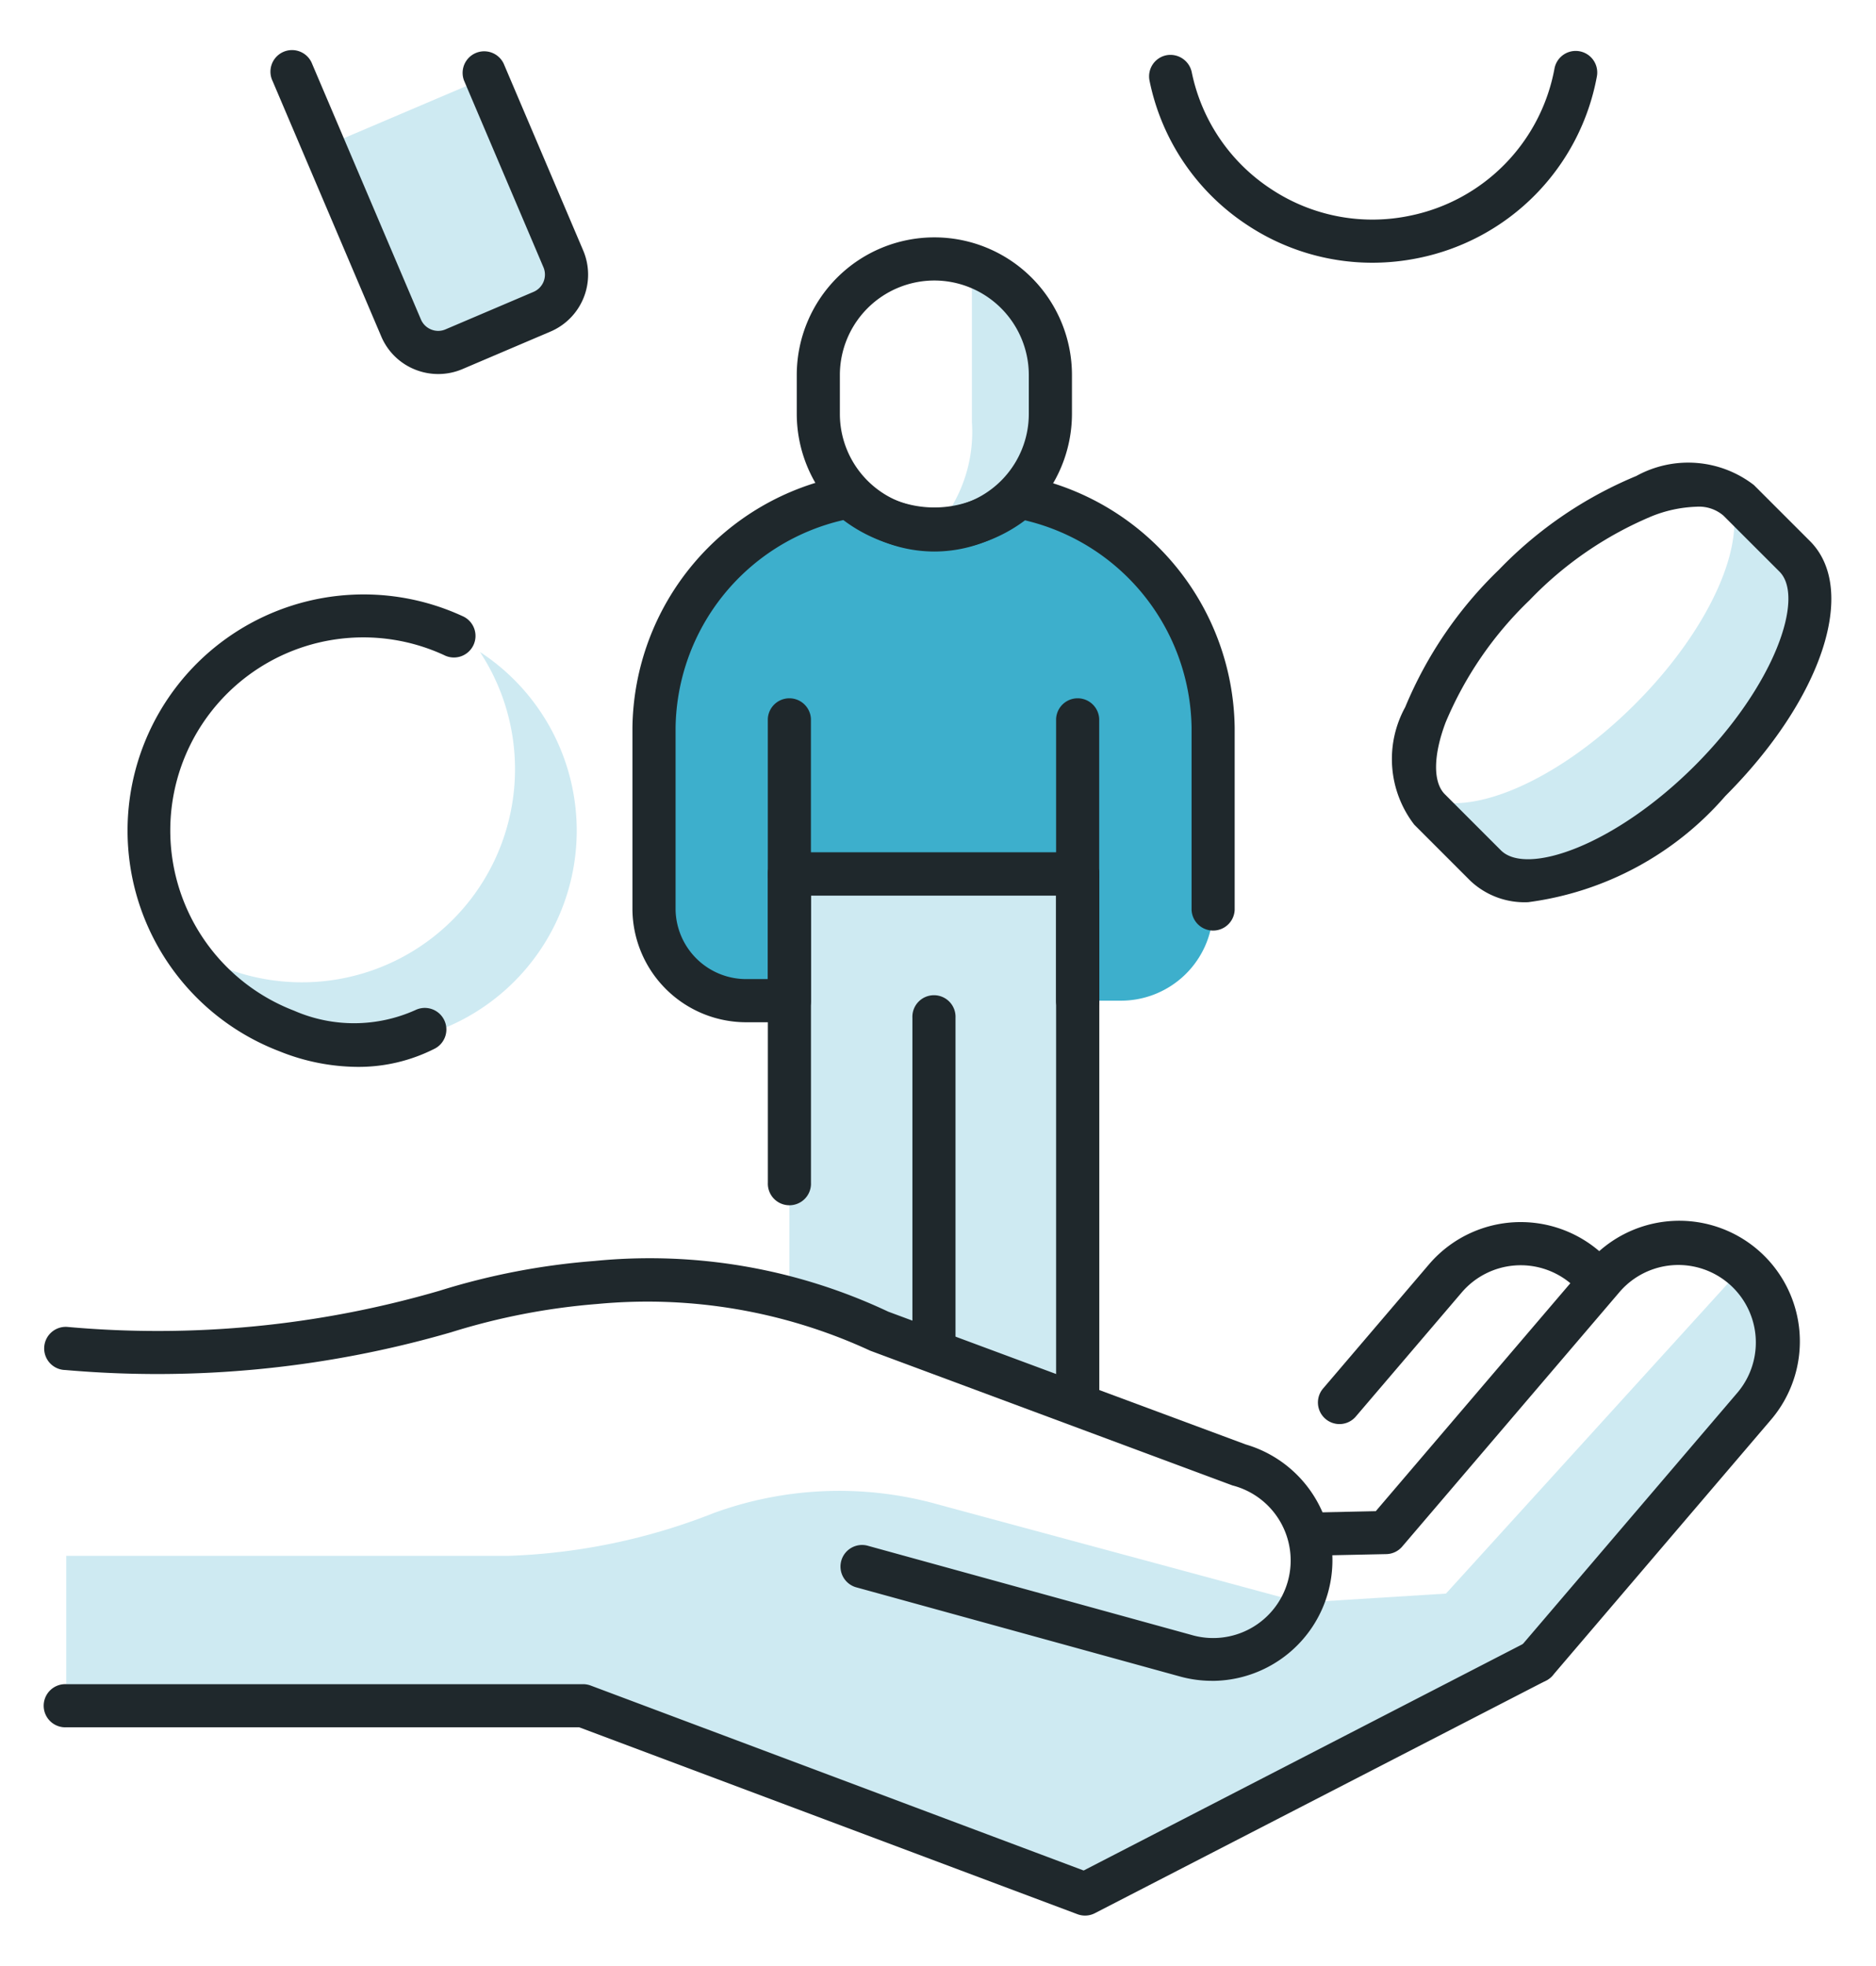
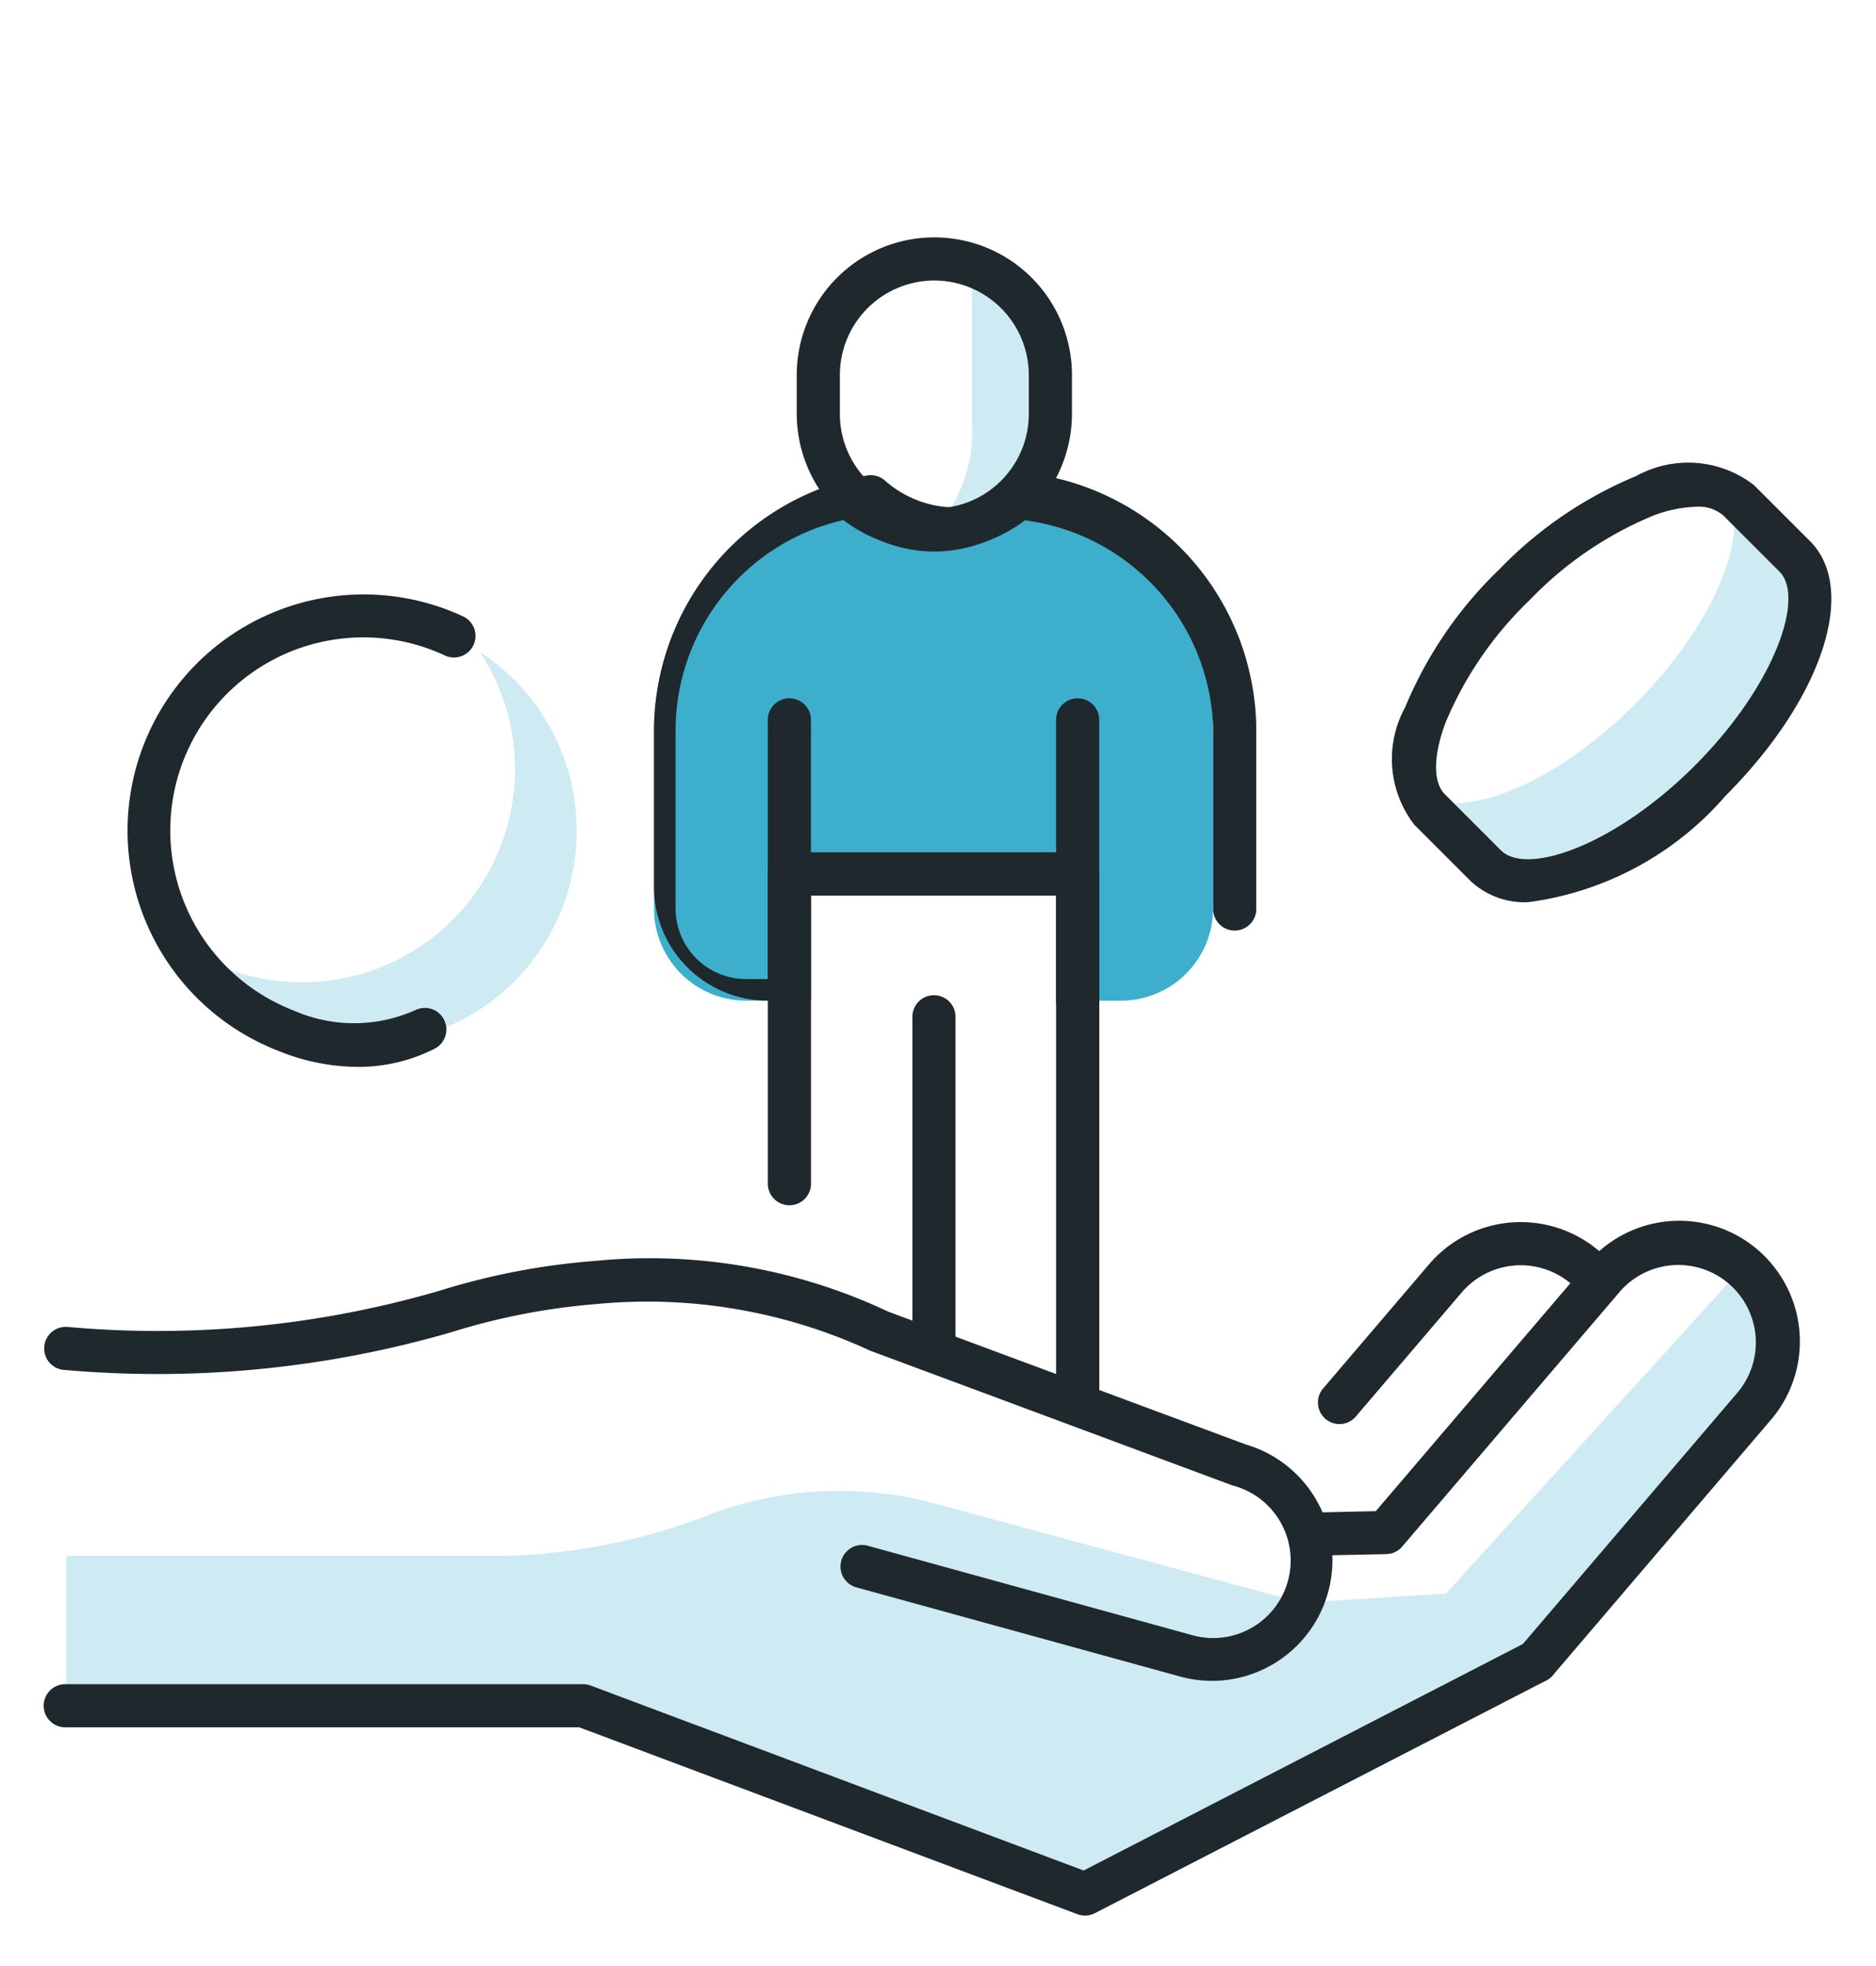
<svg xmlns="http://www.w3.org/2000/svg" id="Layer_1" data-name="Layer 1" viewBox="0 0 42 44">
  <defs>
    <style>.cls-1{fill:#ceeaf2;}.cls-2{fill:#3dafcc;}.cls-3{fill:#1f282c;}</style>
  </defs>
  <title>CD18_priglosArtboard 22</title>
  <path class="cls-1" d="M1.483,38.174H13.055L24.292,42.388l9.718-5.009,1.143-1.083,4.117-4.82.531-1.444-.777-1.682-6.652,7.315-3.237.202-7.782-2.102-.369-.1a8.194,8.194,0,0,0-4.999.195,13.749,13.749,0,0,1-4.603.96H1.483Z" />
  <path class="cls-2" d="M22.821,11.122a2.823,2.823,0,0,1-3.811-.005,5.318,5.318,0,0,0-4.368,5.169V20.365a2.063,2.063,0,0,0,2.095,2.03h.936V19.561h6.454v2.834h.936A2.063,2.063,0,0,0,27.158,20.365V16.286A5.318,5.318,0,0,0,22.821,11.122Z" />
-   <path class="cls-1" d="M8.269,2.27h3.85a0,0,0,0,1,0,0V6.515a1.272,1.272,0,0,1-1.272,1.272H9.541A1.272,1.272,0,0,1,8.269,6.515V2.27A0,0,0,0,1,8.269,2.27Z" transform="translate(-1.155 4.394) rotate(-23.056)" />
  <path class="cls-1" d="M23.516,9.262V8.393a2.599,2.599,0,0,0-1.757-2.445V9.446a3.258,3.258,0,0,1-.84,2.414A2.605,2.605,0,0,0,23.516,9.262Z" />
-   <polygon class="cls-1" points="24.127 31.356 17.673 29.132 17.673 19.561 24.127 19.561 24.127 31.356" />
  <path class="cls-1" d="M10.745,14.591a4.771,4.771,0,0,1-6.608,6.608,4.775,4.775,0,1,0,6.608-6.608Z" />
  <path class="cls-1" d="M40.179,12.45,38.925,11.196a1.046,1.046,0,0,0-.222-.141c.462,1.015-.386,2.992-2.098,4.704-1.774,1.774-3.824,2.613-4.803,2.036a1.064,1.064,0,0,0,.203.32l1.255,1.254c.864.864,3.113.016,5.024-1.895C40.195,15.564,41.043,13.314,40.179,12.45Z" />
  <path class="cls-3" d="M24.292,42.871a.488.488,0,0,1-.17-.031L12.967,38.657H1.483a.483.483,0,1,1,0-.965H13.055a.489.489,0,0,1,.17.031l11.036,4.139,9.917-5.112a.483.483,0,0,1,.443.858L24.513,42.817A.483.483,0,0,1,24.292,42.871Z" />
  <path class="cls-3" d="M34.399,37.661a.482.482,0,0,1-.367-.796L38.902,31.163a1.735,1.735,0,0,0-2.639-2.253l-4.87,5.702a.48.48,0,0,1-.356.169l-1.703.036h-.01a.483.483,0,0,1-.01-.965l1.487-.032L35.529,28.283a2.7,2.7,0,1,1,4.106,3.507L34.766,37.492A.481.481,0,0,1,34.399,37.661Z" />
  <path class="cls-3" d="M27.131,37.617a2.693,2.693,0,0,1-.717-.098L19.186,35.529a.483.483,0,1,1,.256-.931l7.229,1.991a1.735,1.735,0,1,0,.921-3.345l-8.109-3.015a11.884,11.884,0,0,0-6.109-1.046,14.889,14.889,0,0,0-3.273.633,23.614,23.614,0,0,1-8.637.845A.483.483,0,1,1,1.502,29.696a22.546,22.546,0,0,0,8.338-.809,15.643,15.643,0,0,1,3.465-.666,12.521,12.521,0,0,1,6.581,1.134l8.004,2.972a2.7,2.7,0,0,1-.758,5.291Z" />
  <path class="cls-3" d="M29.988,31.871a.483.483,0,0,1-.367-.796l2.371-2.778a2.701,2.701,0,0,1,4.198.112.483.483,0,0,1-.767.586,1.711,1.711,0,0,0-.251-.264,1.737,1.737,0,0,0-2.446.193L30.355,31.701A.481.481,0,0,1,29.988,31.871Z" />
  <path class="cls-3" d="M24.127,31.838a.482.482,0,0,1-.483-.483V20.044H18.156v6.425a.483.483,0,1,1-.965,0V19.561a.482.482,0,0,1,.483-.483h6.454a.482.482,0,0,1,.483.483V31.355A.482.482,0,0,1,24.127,31.838Z" />
  <path class="cls-3" d="M20.918,12.343a3.084,3.084,0,0,1-3.08-3.081V8.393a3.08,3.08,0,1,1,6.161,0v.869A3.084,3.084,0,0,1,20.918,12.343Zm0-6.065A2.117,2.117,0,0,0,18.803,8.393v.869a2.115,2.115,0,1,0,4.23,0V8.393A2.117,2.117,0,0,0,20.918,6.278Z" />
  <path class="cls-3" d="M17.673,20.044a.482.482,0,0,1-.483-.483v-3.472a.483.483,0,0,1,.965,0v3.472A.482.482,0,0,1,17.673,20.044Z" />
  <path class="cls-3" d="M20.91,30.641a.482.482,0,0,1-.483-.483V22.778a.483.483,0,1,1,.965,0V30.159A.482.482,0,0,1,20.91,30.641Z" />
  <path class="cls-3" d="M24.127,20.044a.482.482,0,0,1-.483-.483v-3.472a.483.483,0,0,1,.965,0v3.472A.482.482,0,0,1,24.127,20.044Z" />
-   <path class="cls-3" d="M24.127,22.878a.482.482,0,0,1-.483-.483V20.044H18.156v2.351a.482.482,0,0,1-.483.483h-.936a2.548,2.548,0,0,1-2.578-2.513V16.286a5.811,5.811,0,0,1,4.759-5.642.48.48,0,0,1,.418.117,2.399,2.399,0,0,0,3.161.004.487.487,0,0,1,.419-.116,5.817,5.817,0,0,1,4.726,5.637v4.079a.483.483,0,0,1-.965,0V16.286A4.841,4.841,0,0,0,22.948,11.645a3.38,3.38,0,0,1-4.067-.006,4.836,4.836,0,0,0-3.756,4.647v4.079a1.582,1.582,0,0,0,1.612,1.547H17.19V19.561a.482.482,0,0,1,.483-.483h6.454a.482.482,0,0,1,.483.483v2.834A.482.482,0,0,1,24.127,22.878Z" />
+   <path class="cls-3" d="M24.127,22.878a.482.482,0,0,1-.483-.483V20.044H18.156v2.351h-.936a2.548,2.548,0,0,1-2.578-2.513V16.286a5.811,5.811,0,0,1,4.759-5.642.48.48,0,0,1,.418.117,2.399,2.399,0,0,0,3.161.004.487.487,0,0,1,.419-.116,5.817,5.817,0,0,1,4.726,5.637v4.079a.483.483,0,0,1-.965,0V16.286A4.841,4.841,0,0,0,22.948,11.645a3.38,3.38,0,0,1-4.067-.006,4.836,4.836,0,0,0-3.756,4.647v4.079a1.582,1.582,0,0,0,1.612,1.547H17.19V19.561a.482.482,0,0,1,.483-.483h6.454a.482.482,0,0,1,.483.483v2.834A.482.482,0,0,1,24.127,22.878Z" />
  <path class="cls-3" d="M8.005,23.877a4.745,4.745,0,0,1-1.756-.352,5.286,5.286,0,1,1,4.097-9.74.483.483,0,1,1-.405.876A4.321,4.321,0,1,0,6.583,22.619a3.352,3.352,0,0,0,2.718-.014.483.483,0,0,1,.443.858A3.758,3.758,0,0,1,8.005,23.877Z" />
-   <path class="cls-3" d="M30.723,5.88a5.069,5.069,0,0,1-2.795-.841A5.069,5.069,0,0,1,25.736,1.807a.482.482,0,0,1,.375-.57.488.488,0,0,1,.569.375A4.111,4.111,0,0,0,28.459,4.232a4.103,4.103,0,0,0,3.11.595,4.125,4.125,0,0,0,3.233-3.293.482.482,0,1,1,.949.177A5.087,5.087,0,0,1,31.765,5.773,5.149,5.149,0,0,1,30.723,5.88Z" />
  <path class="cls-3" d="M34.213,20.191a1.768,1.768,0,0,1-1.295-.479l-1.255-1.255a2.408,2.408,0,0,1-.203-2.631,9.118,9.118,0,0,1,2.099-3.076,9.108,9.108,0,0,1,3.076-2.098,2.406,2.406,0,0,1,2.631.203l1.255,1.254c1.086,1.086.272,3.54-1.895,5.707h0A7.052,7.052,0,0,1,34.213,20.191Zm3.761-8.85a2.923,2.923,0,0,0-.998.214,8.155,8.155,0,0,0-2.733,1.878,8.158,8.158,0,0,0-1.878,2.734c-.279.739-.286,1.34-.018,1.608l1.255,1.255c.577.578,2.557-.111,4.342-1.895,1.784-1.785,2.472-3.765,1.895-4.342l-1.255-1.254A.842.842,0,0,0,37.974,11.341Zm.31,6.134h0Z" />
-   <path class="cls-3" d="M9.811,8.371a1.394,1.394,0,0,1-.52-.101,1.375,1.375,0,0,1-.757-.744L6.102,1.812a.483.483,0,1,1,.888-.378L9.423,7.148a.417.417,0,0,0,.23.226.412.412,0,0,0,.322-.003l1.968-.838a.42.42,0,0,0,.223-.553L10.388,1.801a.483.483,0,0,1,.888-.378L13.055,5.602a1.385,1.385,0,0,1-.734,1.82l-1.967.838A1.386,1.386,0,0,1,9.811,8.371Z" />
</svg>